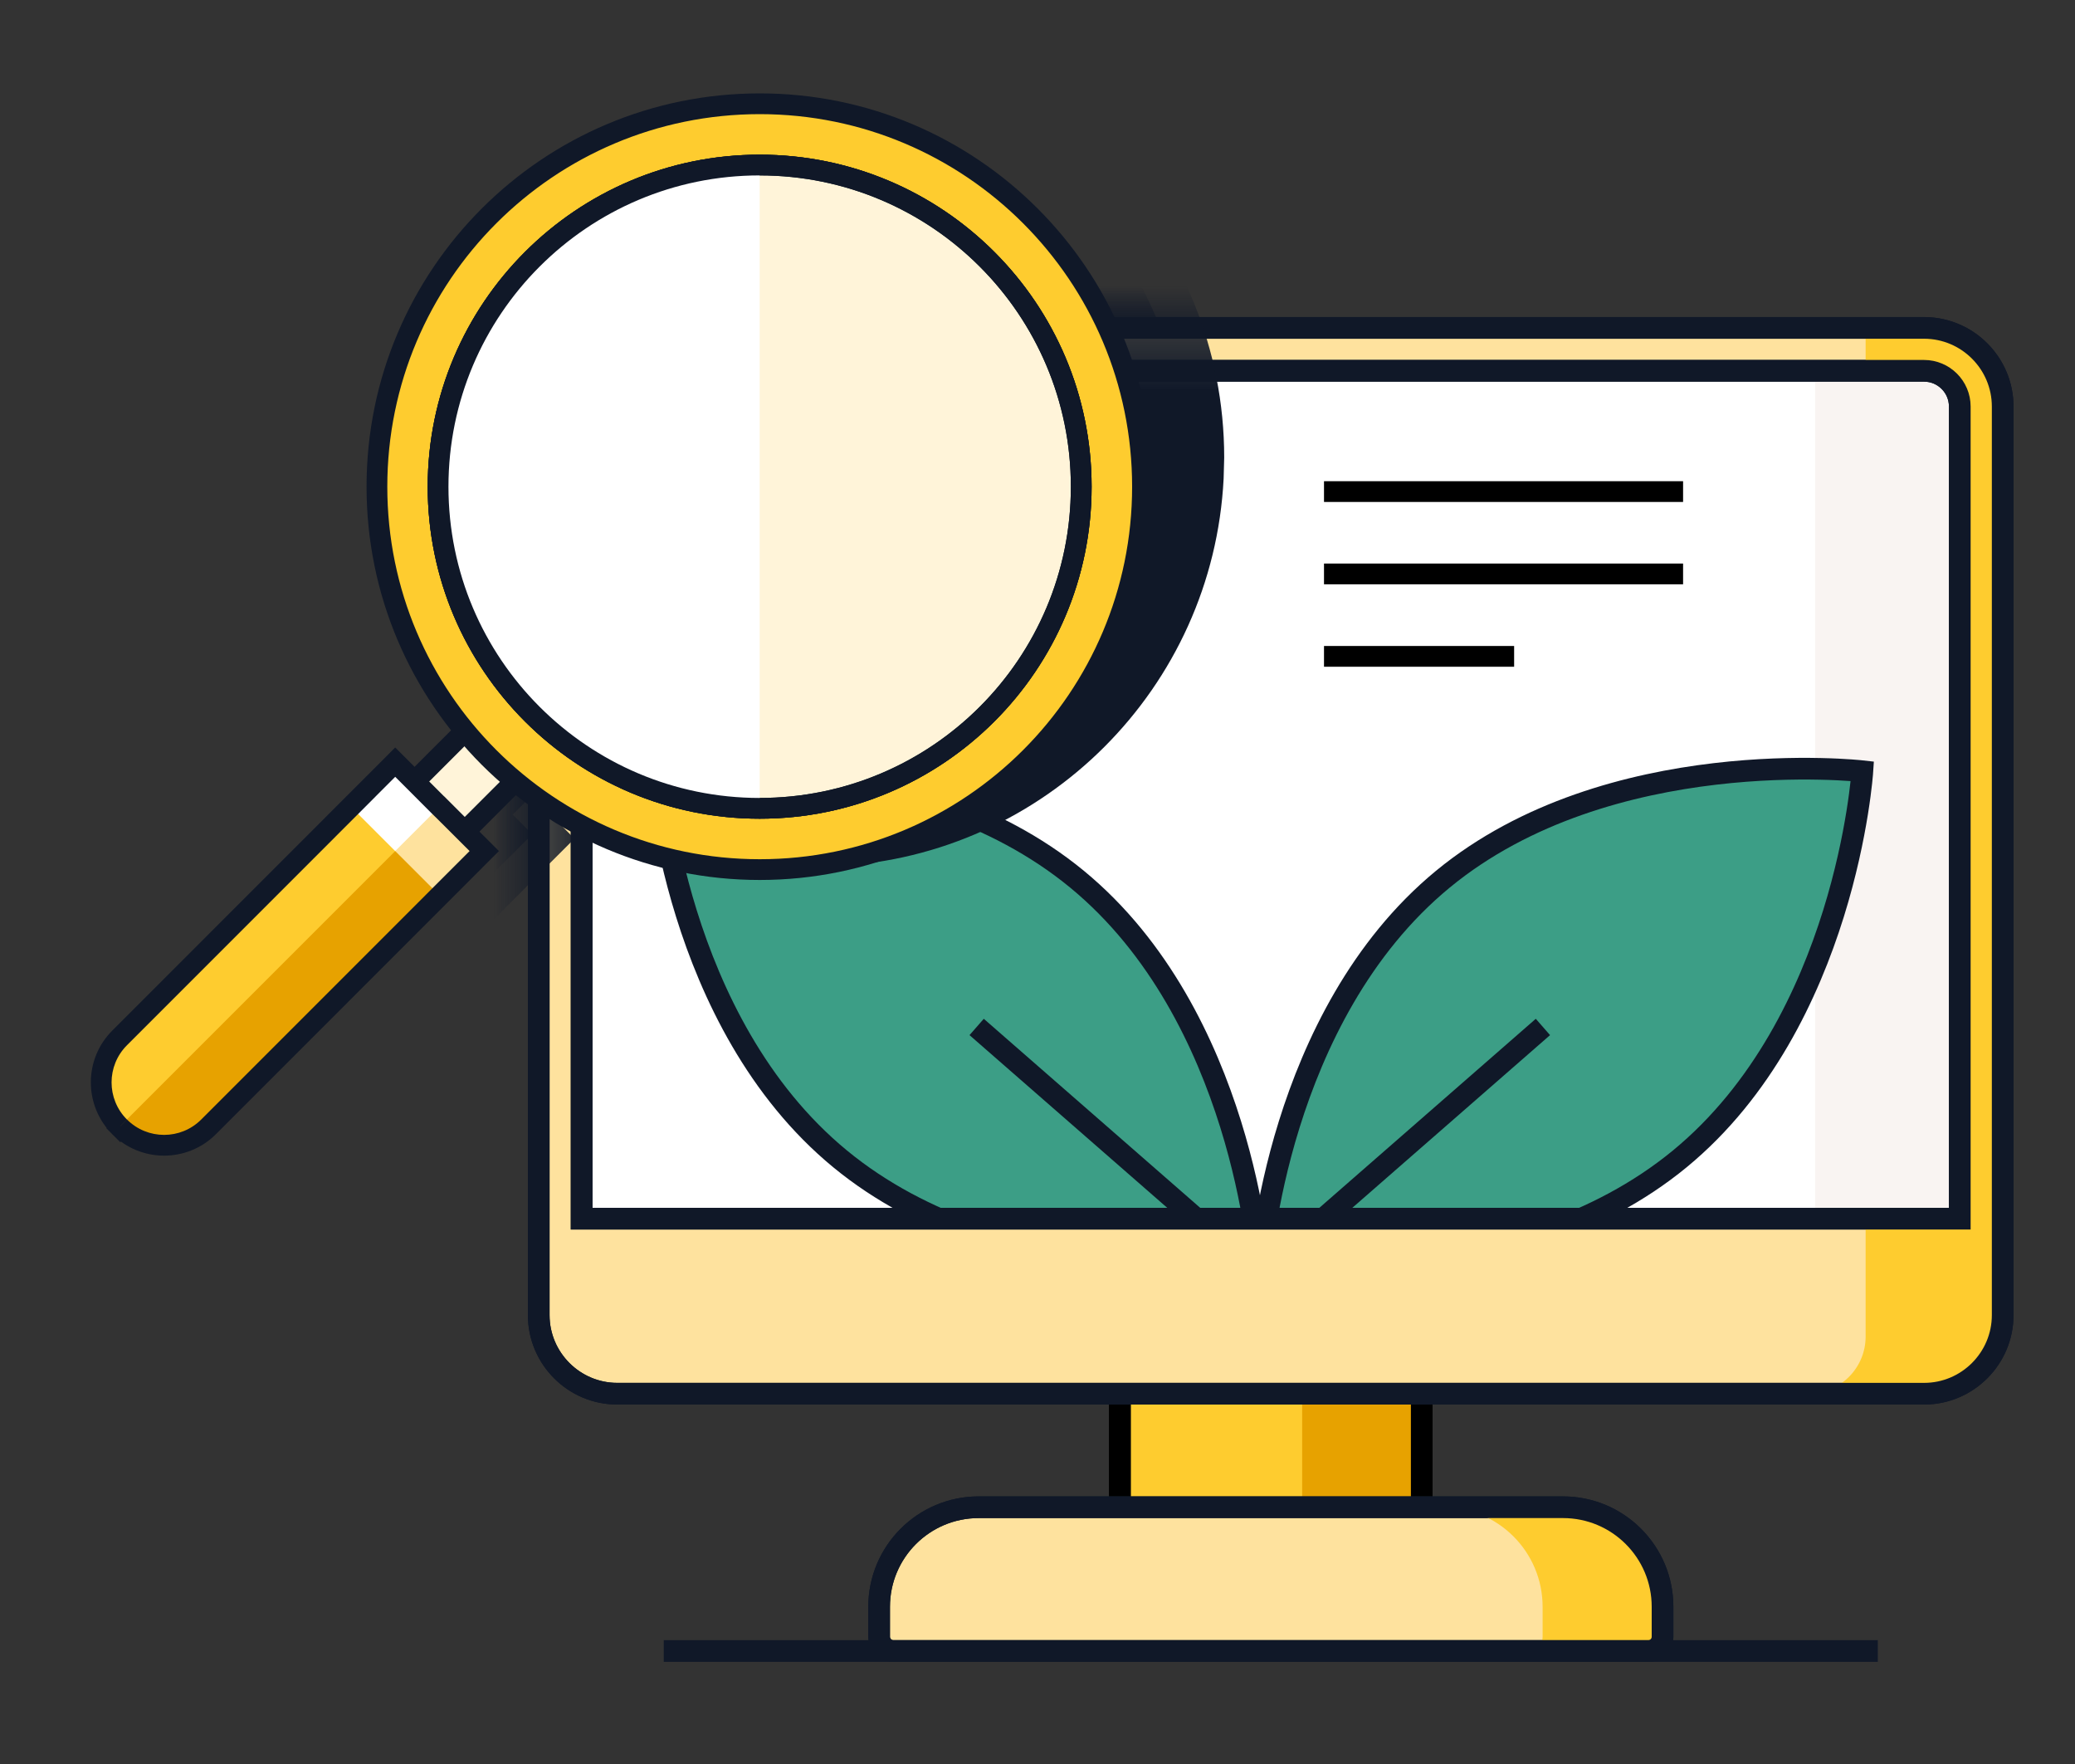
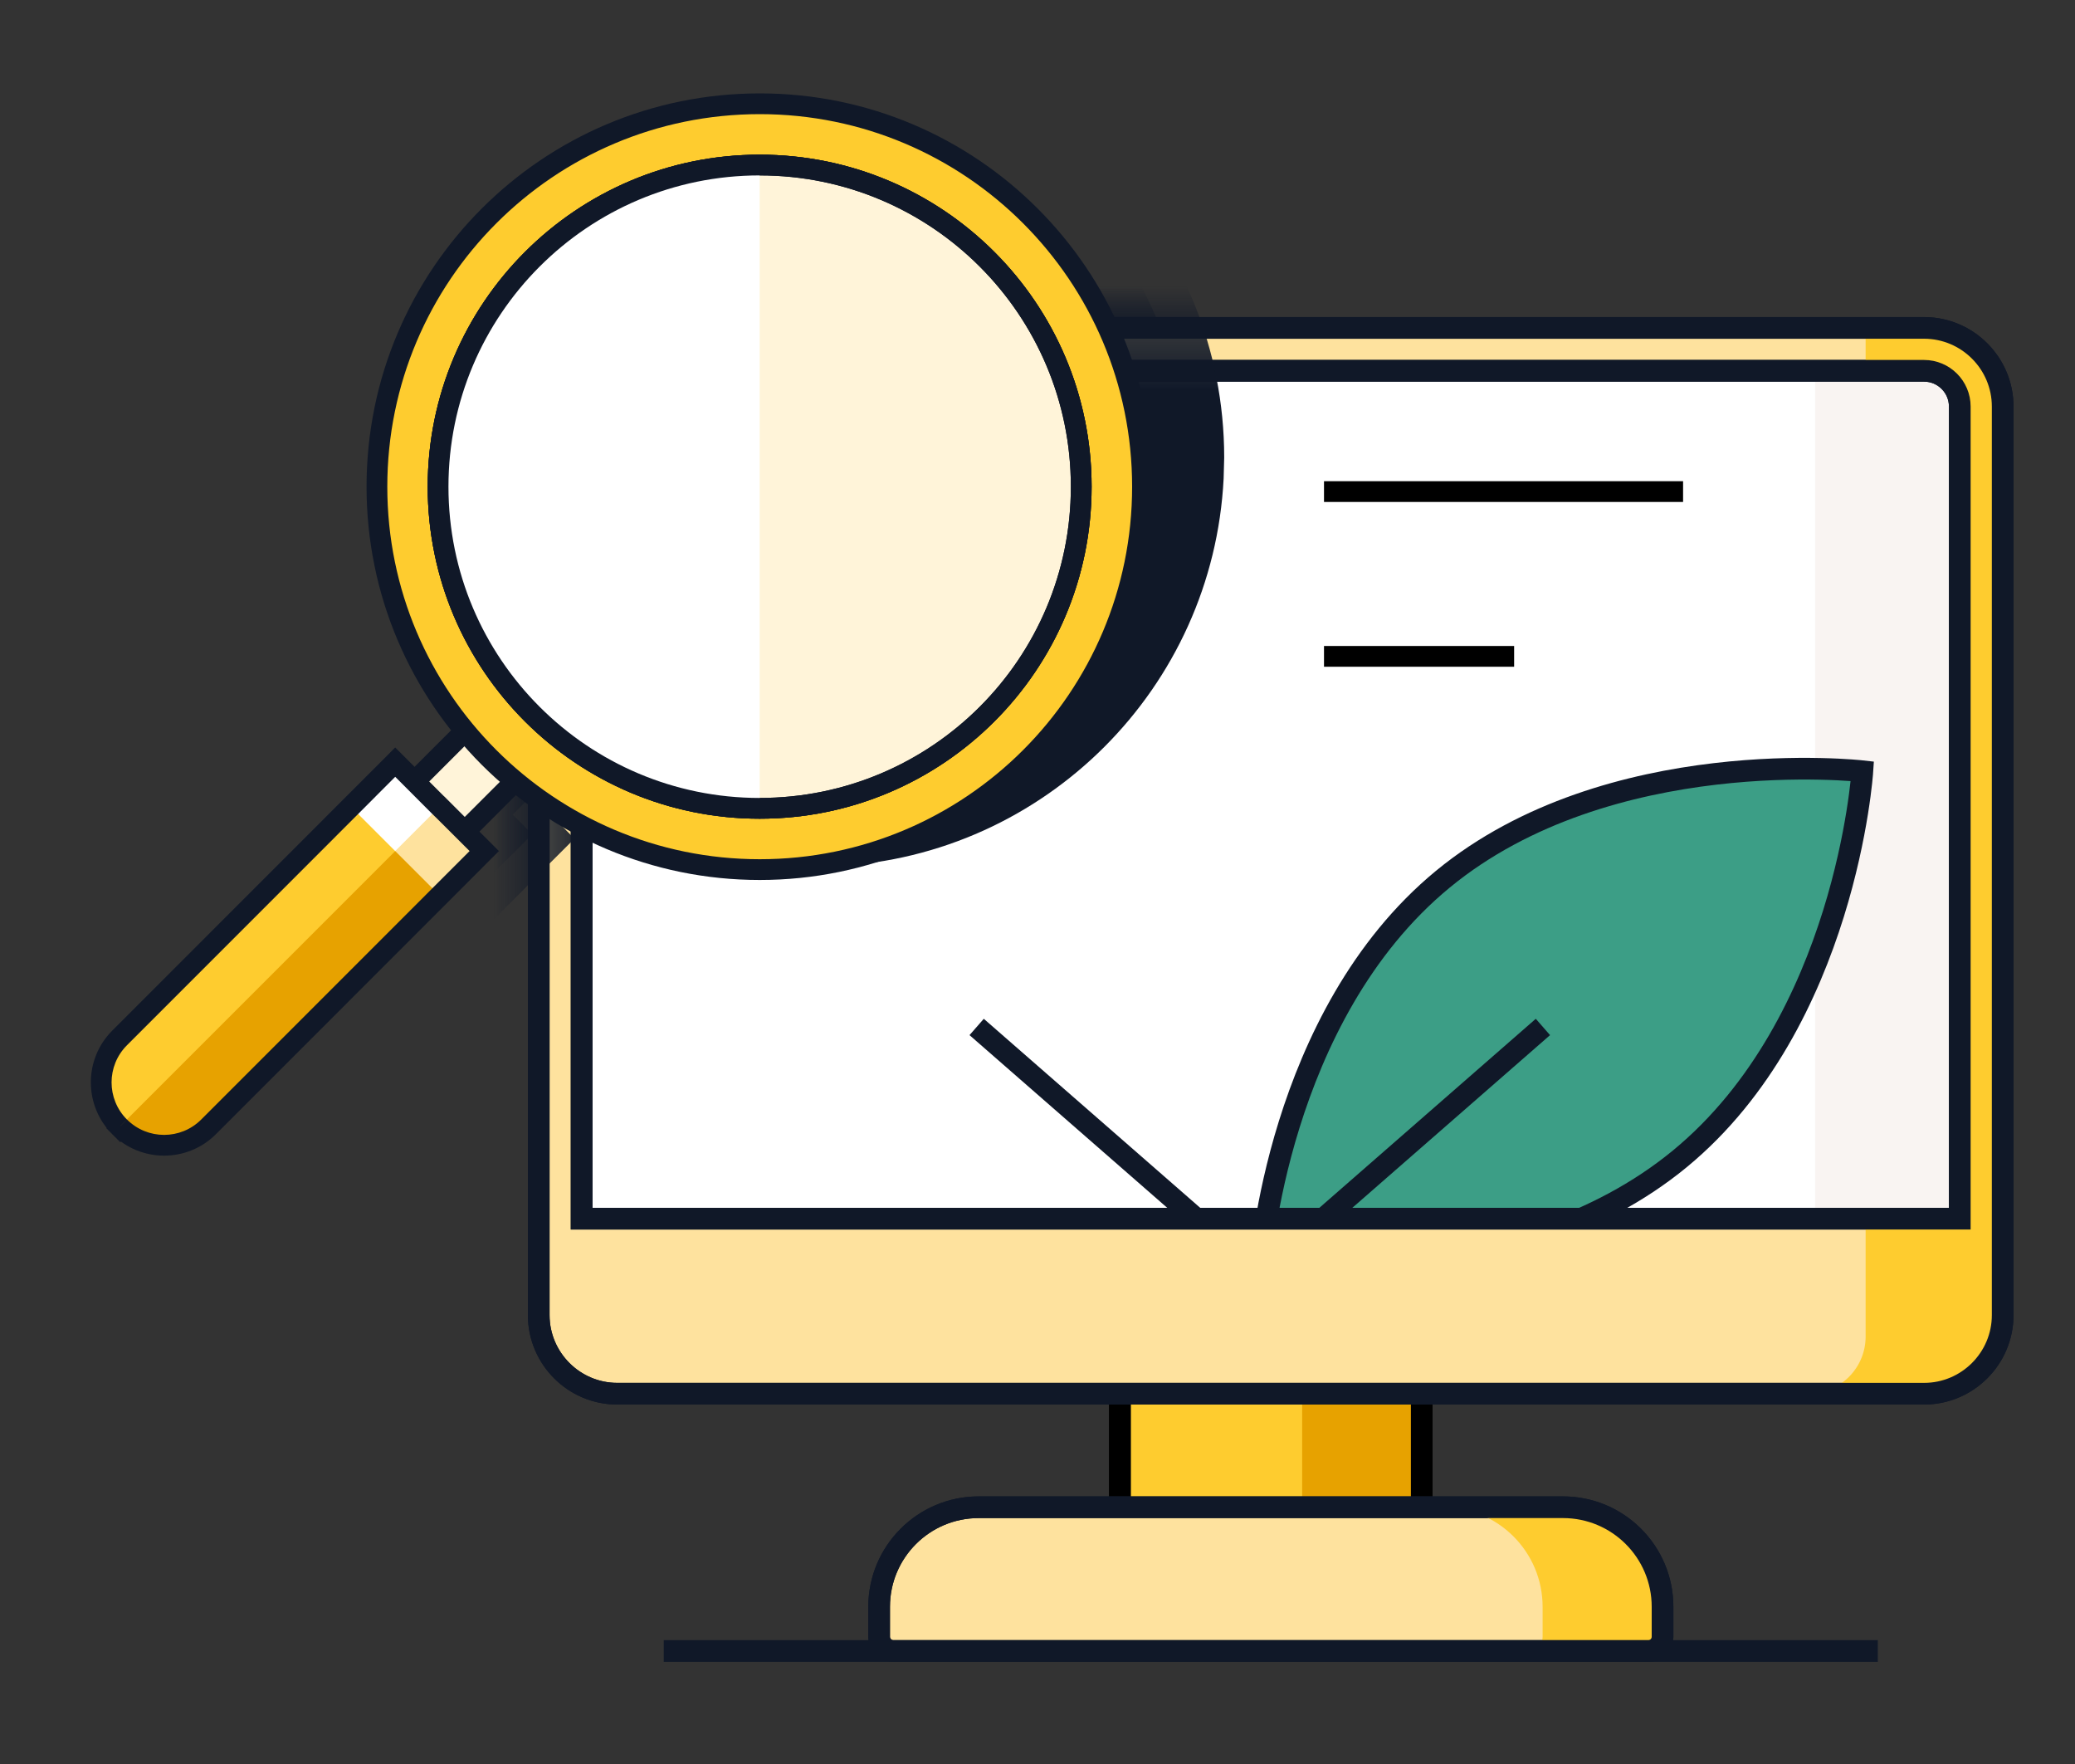
<svg xmlns="http://www.w3.org/2000/svg" width="40" height="34" viewBox="0 0 40 34" fill="none">
  <rect x="0" y="0" width="40" height="34" fill="#333333" stroke="none" />
  <mask id="mask0_8651_52713" style="mask-type:alpha" maskUnits="userSpaceOnUse" x="10" y="6" width="28" height="25">
    <path d="M20.975 25.895H26.541V28.094H20.975V25.895Z" fill="#6E61B6" />
    <path d="M24.336 25.895H26.539V28.094H24.336V25.895Z" fill="#6354B1" />
    <path d="M11.71 25.895C10.939 25.895 10.312 25.268 10.312 24.497V7.748C10.312 6.977 10.939 6.351 11.71 6.351H35.804C36.574 6.351 37.201 6.977 37.201 7.748V24.497C37.201 25.268 36.574 25.895 35.804 25.895H11.71ZM11.71 7.036C11.317 7.036 10.998 7.355 10.998 7.748V22.773H36.516V7.748C36.516 7.355 36.196 7.036 35.804 7.036H11.71Z" fill="#978ECB" />
    <path d="M11.71 7.036C11.317 7.036 10.998 7.355 10.998 7.747V22.773H36.516V7.747C36.516 7.355 36.197 7.036 35.804 7.036H11.71Z" fill="#978ECB" />
    <path d="M36.859 23.116H10.656V7.748C10.656 7.165 11.128 6.693 11.711 6.693H35.805C36.387 6.693 36.859 7.165 36.859 7.748V23.116Z" fill="white" />
    <path d="M35.805 6.693H34.725V23.116H36.86V7.748C36.86 7.166 36.388 6.693 35.805 6.693Z" fill="#F3F0F3" />
-     <path d="M35.802 6.298H11.708C10.908 6.298 10.258 6.948 10.258 7.748V24.497C10.258 25.297 10.908 25.947 11.708 25.947H35.802C36.601 25.947 37.252 25.297 37.252 24.497V7.748C37.252 6.948 36.601 6.298 35.802 6.298ZM36.461 22.148C36.461 22.464 36.205 22.721 35.889 22.721H11.621C11.305 22.721 11.049 22.464 11.049 22.148V7.748C11.049 7.384 11.344 7.089 11.708 7.089H35.802C36.165 7.089 36.461 7.384 36.461 7.748V22.148Z" fill="#FFCA00" stroke="#101828" stroke-width="0.4" />
    <path d="M35.805 6.298H34.724V7.089H35.805C36.169 7.089 36.464 7.384 36.464 7.748V22.721H34.724V24.893C34.724 25.475 34.252 25.947 33.67 25.947H35.805C36.605 25.947 37.255 25.297 37.255 24.497V7.748C37.255 6.948 36.605 6.298 35.805 6.298Z" fill="#8379C1" />
    <path d="M29.145 28.041H18.37C17.357 28.041 16.535 28.862 16.535 29.876V30.428C16.535 30.573 16.653 30.691 16.799 30.691H30.716C30.862 30.691 30.98 30.573 30.98 30.428V29.876C30.98 28.862 30.159 28.041 29.145 28.041Z" fill="#FFCA00" stroke="#101828" stroke-width="0.4" />
    <path d="M29.147 28.041H26.934C27.947 28.041 28.768 28.862 28.768 29.876V30.428C28.768 30.573 28.651 30.691 28.505 30.691H30.719C30.864 30.691 30.982 30.573 30.982 30.428V29.876C30.982 28.862 30.161 28.041 29.147 28.041Z" fill="#8379C1" />
  </mask>
  <g mask="url(#mask0_8651_52713)">
    <path d="M15.337 1.511C19.502 1.511 22.879 4.889 22.879 9.055C22.879 13.221 19.502 16.597 15.337 16.598C13.558 16.598 11.925 15.98 10.635 14.95L9.883 15.701L10.261 16.079L9.288 17.052L9.165 17.176L9.162 17.173L4.826 21.51C4.289 22.046 3.42 22.046 2.883 21.51L2.835 21.462V21.454C2.35 20.915 2.366 20.085 2.885 19.565L7.062 15.386H7.062L7.34 15.107L8.196 14.25L8.312 14.135L8.683 14.506L9.437 13.751C8.409 12.462 7.794 10.831 7.794 9.055C7.794 4.889 11.171 1.511 15.337 1.511Z" fill="#101828" />
  </g>
  <path d="M21.588 26.809H27.407V29.107H21.588V26.809Z" fill="#FECC2F" stroke="black" stroke-width="0.418" />
  <path d="M25.102 26.809H27.405V29.107H25.102V26.809Z" fill="#E7A200" />
  <path d="M21.588 26.809H27.407V29.107H21.588V26.809Z" stroke="black" stroke-width="0.418" />
  <path d="M11.902 26.808C11.097 26.808 10.441 26.153 10.441 25.347V7.836C10.441 7.031 11.097 6.375 11.902 6.375H37.092C37.897 6.375 38.552 7.031 38.552 7.836V25.347C38.552 26.153 37.897 26.808 37.092 26.808H11.902ZM11.902 7.092C11.492 7.092 11.158 7.426 11.158 7.836V23.545H37.836V7.836C37.836 7.426 37.502 7.092 37.092 7.092H11.902Z" fill="#978ECB" />
  <path d="M11.902 7.092C11.492 7.092 11.158 7.426 11.158 7.836V23.544H37.836V7.836C37.836 7.426 37.502 7.092 37.092 7.092H11.902Z" fill="#978ECB" />
  <path d="M38.195 23.903H10.801V7.836C10.801 7.227 11.294 6.734 11.903 6.734H37.093C37.702 6.734 38.195 7.227 38.195 7.836V23.903Z" fill="white" />
  <path d="M36.455 6.406H34.99V23.775H37.885V7.522C37.885 6.906 37.245 6.406 36.455 6.406Z" fill="#F9F4F2" />
  <path d="M32.382 22.336C29.177 24.973 24.295 24.416 24.295 24.416C24.295 24.416 24.61 19.584 27.814 16.946C31.019 14.309 35.901 14.865 35.901 14.865C35.901 14.865 35.587 19.698 32.382 22.336Z" fill="#3C9E86" stroke="#101828" stroke-width="0.418" />
-   <path d="M16.194 22.336C19.399 24.973 24.281 24.416 24.281 24.416C24.281 24.416 23.967 19.584 20.762 16.946C17.557 14.309 12.675 14.865 12.675 14.865C12.675 14.865 12.989 19.698 16.194 22.336Z" fill="#3C9E86" stroke="#101828" stroke-width="0.418" />
  <path d="M24.503 24.37L29.743 19.794" stroke="#101828" stroke-width="0.418" />
  <path d="M24.067 24.37L18.827 19.794" stroke="#101828" stroke-width="0.418" />
  <path d="M37.09 6.32H11.9C11.065 6.32 10.385 7 10.385 7.836V25.347C10.385 26.183 11.065 26.863 11.9 26.863H37.09C37.926 26.863 38.606 26.183 38.606 25.347V7.836C38.606 7 37.926 6.32 37.09 6.32ZM37.779 23.489H11.212V7.836C11.212 7.456 11.521 7.147 11.9 7.147H37.09C37.47 7.147 37.779 7.456 37.779 7.836V23.489Z" fill="#FEE29E" stroke="#101828" stroke-width="0.418" />
  <path d="M37.094 6.32H35.964V7.147H37.094C37.474 7.147 37.783 7.456 37.783 7.836V23.489H35.964V25.761C35.964 26.369 35.47 26.863 34.861 26.863H37.094C37.929 26.863 38.609 26.183 38.609 25.347V7.836C38.609 7 37.929 6.32 37.094 6.32Z" fill="#FECC2F" />
  <path d="M30.13 29.051H18.866C17.806 29.051 16.947 29.91 16.947 30.97V31.547C16.947 31.699 17.071 31.823 17.223 31.823H31.773C31.925 31.823 32.049 31.699 32.049 31.547V30.97C32.049 29.91 31.19 29.051 30.13 29.051Z" fill="#FEE29E" stroke="#101828" stroke-width="0.418" />
  <path d="M37.09 6.32H11.9C11.065 6.32 10.385 7 10.385 7.836V25.347C10.385 26.183 11.065 26.863 11.9 26.863H37.09C37.926 26.863 38.606 26.183 38.606 25.347V7.836C38.606 7 37.926 6.32 37.09 6.32ZM37.779 23.489H11.212V7.836C11.212 7.456 11.521 7.147 11.9 7.147H37.09C37.47 7.147 37.779 7.456 37.779 7.836V23.489Z" stroke="#101828" stroke-width="0.418" />
  <path d="M30.133 29.051H27.818C28.878 29.051 29.737 29.91 29.737 30.97V31.547C29.737 31.699 29.613 31.823 29.461 31.823H31.776C31.928 31.823 32.051 31.699 32.051 31.547V30.97C32.051 29.91 31.192 29.051 30.133 29.051Z" fill="#FECC2F" />
  <mask id="mask1_8651_52713" style="mask-type:alpha" maskUnits="userSpaceOnUse" x="10" y="6" width="29" height="27">
    <path d="M37.09 6.144C38.023 6.144 38.783 6.903 38.783 7.836V25.347C38.783 26.281 38.023 27.041 37.09 27.041H27.567V28.875H30.131C31.288 28.876 32.226 29.814 32.226 30.971V31.547C32.225 31.797 32.023 32 31.773 32.001H17.223C16.973 32 16.771 31.797 16.77 31.547V30.971C16.77 29.814 17.708 28.876 18.865 28.875H21.427V27.041H11.9C10.967 27.04 10.208 26.281 10.208 25.347V7.836C10.208 6.903 10.967 6.144 11.9 6.144H37.09Z" fill="#FFCA00" />
  </mask>
  <g mask="url(#mask1_8651_52713)">
    <path d="M16.119 0.943C20.285 1.155 23.599 4.6 23.599 8.819L23.588 9.226C23.383 13.258 20.151 16.491 16.119 16.695L15.713 16.706C14.024 16.706 12.46 16.174 11.177 15.27L10.679 15.769L10.953 16.043L11.073 16.164L10.953 16.285L10.146 17.092L10.146 17.094L5.398 21.842C4.872 22.367 4.04 22.399 3.476 21.939L3.469 21.935L3.372 21.848L3.365 21.842L3.359 21.835L3.272 21.738L3.267 21.732L3.268 21.731C2.807 21.167 2.839 20.334 3.365 19.808L8.025 15.146L8.921 14.251L9.042 14.131L9.163 14.251L9.427 14.515L9.85 14.091C8.678 12.788 7.933 11.093 7.838 9.226L7.827 8.819C7.827 4.464 11.358 0.933 15.713 0.933L16.119 0.943Z" fill="#101828" />
  </g>
  <path d="M30.13 29.051H18.866C17.806 29.051 16.947 29.91 16.947 30.97V31.547C16.947 31.699 17.071 31.823 17.223 31.823H31.773C31.925 31.823 32.049 31.699 32.049 31.547V30.97C32.049 29.91 31.19 29.051 30.13 29.051Z" stroke="#101828" stroke-width="0.418" />
  <path d="M12.795 31.822H36.199" stroke="#101828" stroke-width="0.418" />
  <path d="M7.984 15.914C7.751 15.681 7.751 15.303 7.984 15.07L9.345 13.71C9.578 13.477 9.955 13.477 10.188 13.71L10.312 13.833C10.545 14.066 10.545 14.444 10.312 14.677L8.951 16.037C8.718 16.27 8.341 16.27 8.108 16.037L7.984 15.914Z" fill="#FFF4D9" stroke="#101828" stroke-width="0.4" />
  <path d="M8.474 17.262L4.016 21.72C3.543 22.193 2.776 22.193 2.303 21.72L7.617 15.262L8.474 17.262Z" fill="#E7A200" />
  <path d="M8.19 15.833L2.304 21.719C1.831 21.246 1.831 20.479 2.304 20.006L6.762 15.547L8.19 15.833Z" fill="#FECC2F" />
  <path d="M9.333 16.404L8.476 15.547L7.762 15.69L7.619 16.404L8.476 17.261L9.333 16.404Z" fill="#FEE29E" />
  <path d="M6.762 15.547L7.618 14.69L8.475 15.547L7.618 16.404L6.762 15.547Z" fill="white" />
  <path d="M8.476 15.547L8.334 15.689L8.393 15.747H8.476V15.547ZM8.478 15.547L8.619 15.406L8.56 15.347H8.478V15.547ZM9.335 16.404L9.476 16.545L9.618 16.404L9.476 16.262L9.335 16.404ZM8.478 17.261L8.336 17.12L8.336 17.12L8.478 17.261ZM4.021 21.719L4.162 21.861L4.162 21.861L4.021 21.719ZM2.307 21.719L2.14 21.608L2.049 21.745L2.165 21.861L2.307 21.719ZM2.311 21.713L2.477 21.824L2.157 21.585L2.311 21.713ZM2.306 21.719L2.164 21.861L2.319 22.016L2.459 21.847L2.306 21.719ZM2.306 20.005L2.447 20.147L2.447 20.147L2.306 20.005ZM6.763 15.547L6.904 15.689L7.245 15.347H6.763V15.547ZM6.762 15.547L6.62 15.406L6.279 15.747H6.762V15.547ZM7.618 14.69L7.76 14.549L7.618 14.407L7.477 14.549L7.618 14.69ZM8.476 15.547V15.747H8.478V15.547V15.347H8.476V15.547ZM8.478 15.547L8.336 15.689L9.194 16.545L9.335 16.404L9.476 16.262L8.619 15.406L8.478 15.547ZM9.335 16.404L9.194 16.262L8.336 17.12L8.478 17.261L8.619 17.403L9.476 16.545L9.335 16.404ZM8.478 17.261L8.336 17.12L3.879 21.578L4.021 21.719L4.162 21.861L8.619 17.403L8.478 17.261ZM4.021 21.719L3.879 21.578C3.484 21.973 2.843 21.973 2.448 21.578L2.307 21.719L2.165 21.861C2.716 22.412 3.611 22.412 4.162 21.861L4.021 21.719ZM2.307 21.719L2.473 21.83L2.477 21.824L2.311 21.713L2.144 21.602L2.14 21.608L2.307 21.719ZM2.311 21.713L2.157 21.585L2.152 21.591L2.306 21.719L2.459 21.847L2.464 21.841L2.311 21.713ZM2.306 21.719L2.447 21.578C2.052 21.183 2.052 20.542 2.447 20.147L2.306 20.005L2.164 19.864C1.613 20.415 1.614 21.31 2.164 21.861L2.306 21.719ZM2.306 20.005L2.447 20.147L6.904 15.689L6.763 15.547L6.621 15.406L2.164 19.864L2.306 20.005ZM6.763 15.547V15.347H6.762V15.547V15.747H6.763V15.547ZM6.762 15.547L6.903 15.689L7.76 14.831L7.618 14.69L7.477 14.549L6.62 15.406L6.762 15.547ZM7.618 14.69L7.477 14.831L8.334 15.689L8.476 15.547L8.617 15.406L7.76 14.549L7.618 14.69Z" fill="#101828" />
  <path d="M14.646 2C18.721 2 22.024 5.305 22.024 9.381C22.024 13.457 18.721 16.761 14.646 16.761C10.57 16.761 7.266 13.457 7.266 9.381C7.266 5.305 10.57 2 14.646 2ZM14.645 3.182C11.221 3.182 8.445 5.957 8.445 9.381C8.445 12.805 11.221 15.58 14.645 15.58C18.068 15.58 20.843 12.805 20.843 9.381C20.843 5.957 18.068 3.182 14.645 3.182Z" fill="#FECC2F" />
  <path d="M14.646 2L14.646 1.8H14.646V2ZM22.024 9.381L22.224 9.381V9.381H22.024ZM14.646 16.761V16.961H14.646L14.646 16.761ZM7.266 9.381H7.066V9.381L7.266 9.381ZM14.645 3.182L14.645 2.982H14.645V3.182ZM8.445 9.381H8.245V9.381L8.445 9.381ZM14.645 15.58V15.78H14.645L14.645 15.58ZM20.843 9.381L21.043 9.381V9.381H20.843ZM14.646 2L14.646 2.2C18.61 2.2 21.824 5.415 21.824 9.381H22.024H22.224C22.224 5.195 18.831 1.8 14.646 1.8L14.646 2ZM22.024 9.381L21.824 9.381C21.824 13.346 18.61 16.561 14.646 16.561L14.646 16.761L14.646 16.961C18.831 16.96 22.224 13.567 22.224 9.381L22.024 9.381ZM14.646 16.761V16.561C10.681 16.561 7.466 13.346 7.466 9.381L7.266 9.381L7.066 9.381C7.066 13.567 10.46 16.961 14.646 16.961V16.761ZM7.266 9.381H7.466C7.466 5.415 10.68 2.2 14.646 2.2V2V1.8C10.459 1.8 7.066 5.194 7.066 9.381H7.266ZM14.645 3.182V2.982C11.111 2.982 8.245 5.846 8.245 9.381H8.445H8.645C8.645 6.067 11.332 3.382 14.645 3.382V3.182ZM8.445 9.381L8.245 9.381C8.245 12.915 11.111 15.78 14.645 15.78V15.58V15.38C11.332 15.38 8.645 12.694 8.645 9.381L8.445 9.381ZM14.645 15.58L14.645 15.78C18.178 15.78 21.043 12.915 21.043 9.381L20.843 9.381L20.643 9.381C20.643 12.694 17.957 15.38 14.645 15.38L14.645 15.58ZM20.843 9.381H21.043C21.043 5.847 18.178 2.982 14.645 2.982L14.645 3.182L14.645 3.382C17.957 3.382 20.643 6.068 20.643 9.381H20.843Z" fill="#101828" />
  <path d="M14.644 15.58C18.068 15.58 20.843 12.805 20.843 9.381C20.843 5.957 18.068 3.181 14.644 3.181C11.221 3.181 8.445 5.957 8.445 9.381C8.445 12.805 11.221 15.58 14.644 15.58Z" fill="#FFF4D9" stroke="#101828" stroke-width="0.4" />
  <path d="M8.445 9.381C8.445 12.805 11.221 15.58 14.644 15.58V3.181C11.221 3.181 8.445 5.957 8.445 9.381Z" fill="white" />
  <path d="M14.644 15.58C18.068 15.58 20.843 12.805 20.843 9.381C20.843 5.957 18.068 3.181 14.644 3.181C11.221 3.181 8.445 5.957 8.445 9.381C8.445 12.805 11.221 15.58 14.644 15.58Z" stroke="#101828" stroke-width="0.4" />
  <path d="M25.523 9.475H32.445" stroke="black" stroke-width="0.4" />
-   <path d="M25.523 11.062H32.445" stroke="black" stroke-width="0.4" />
  <path d="M25.523 12.651H29.188" stroke="black" stroke-width="0.4" />
</svg>